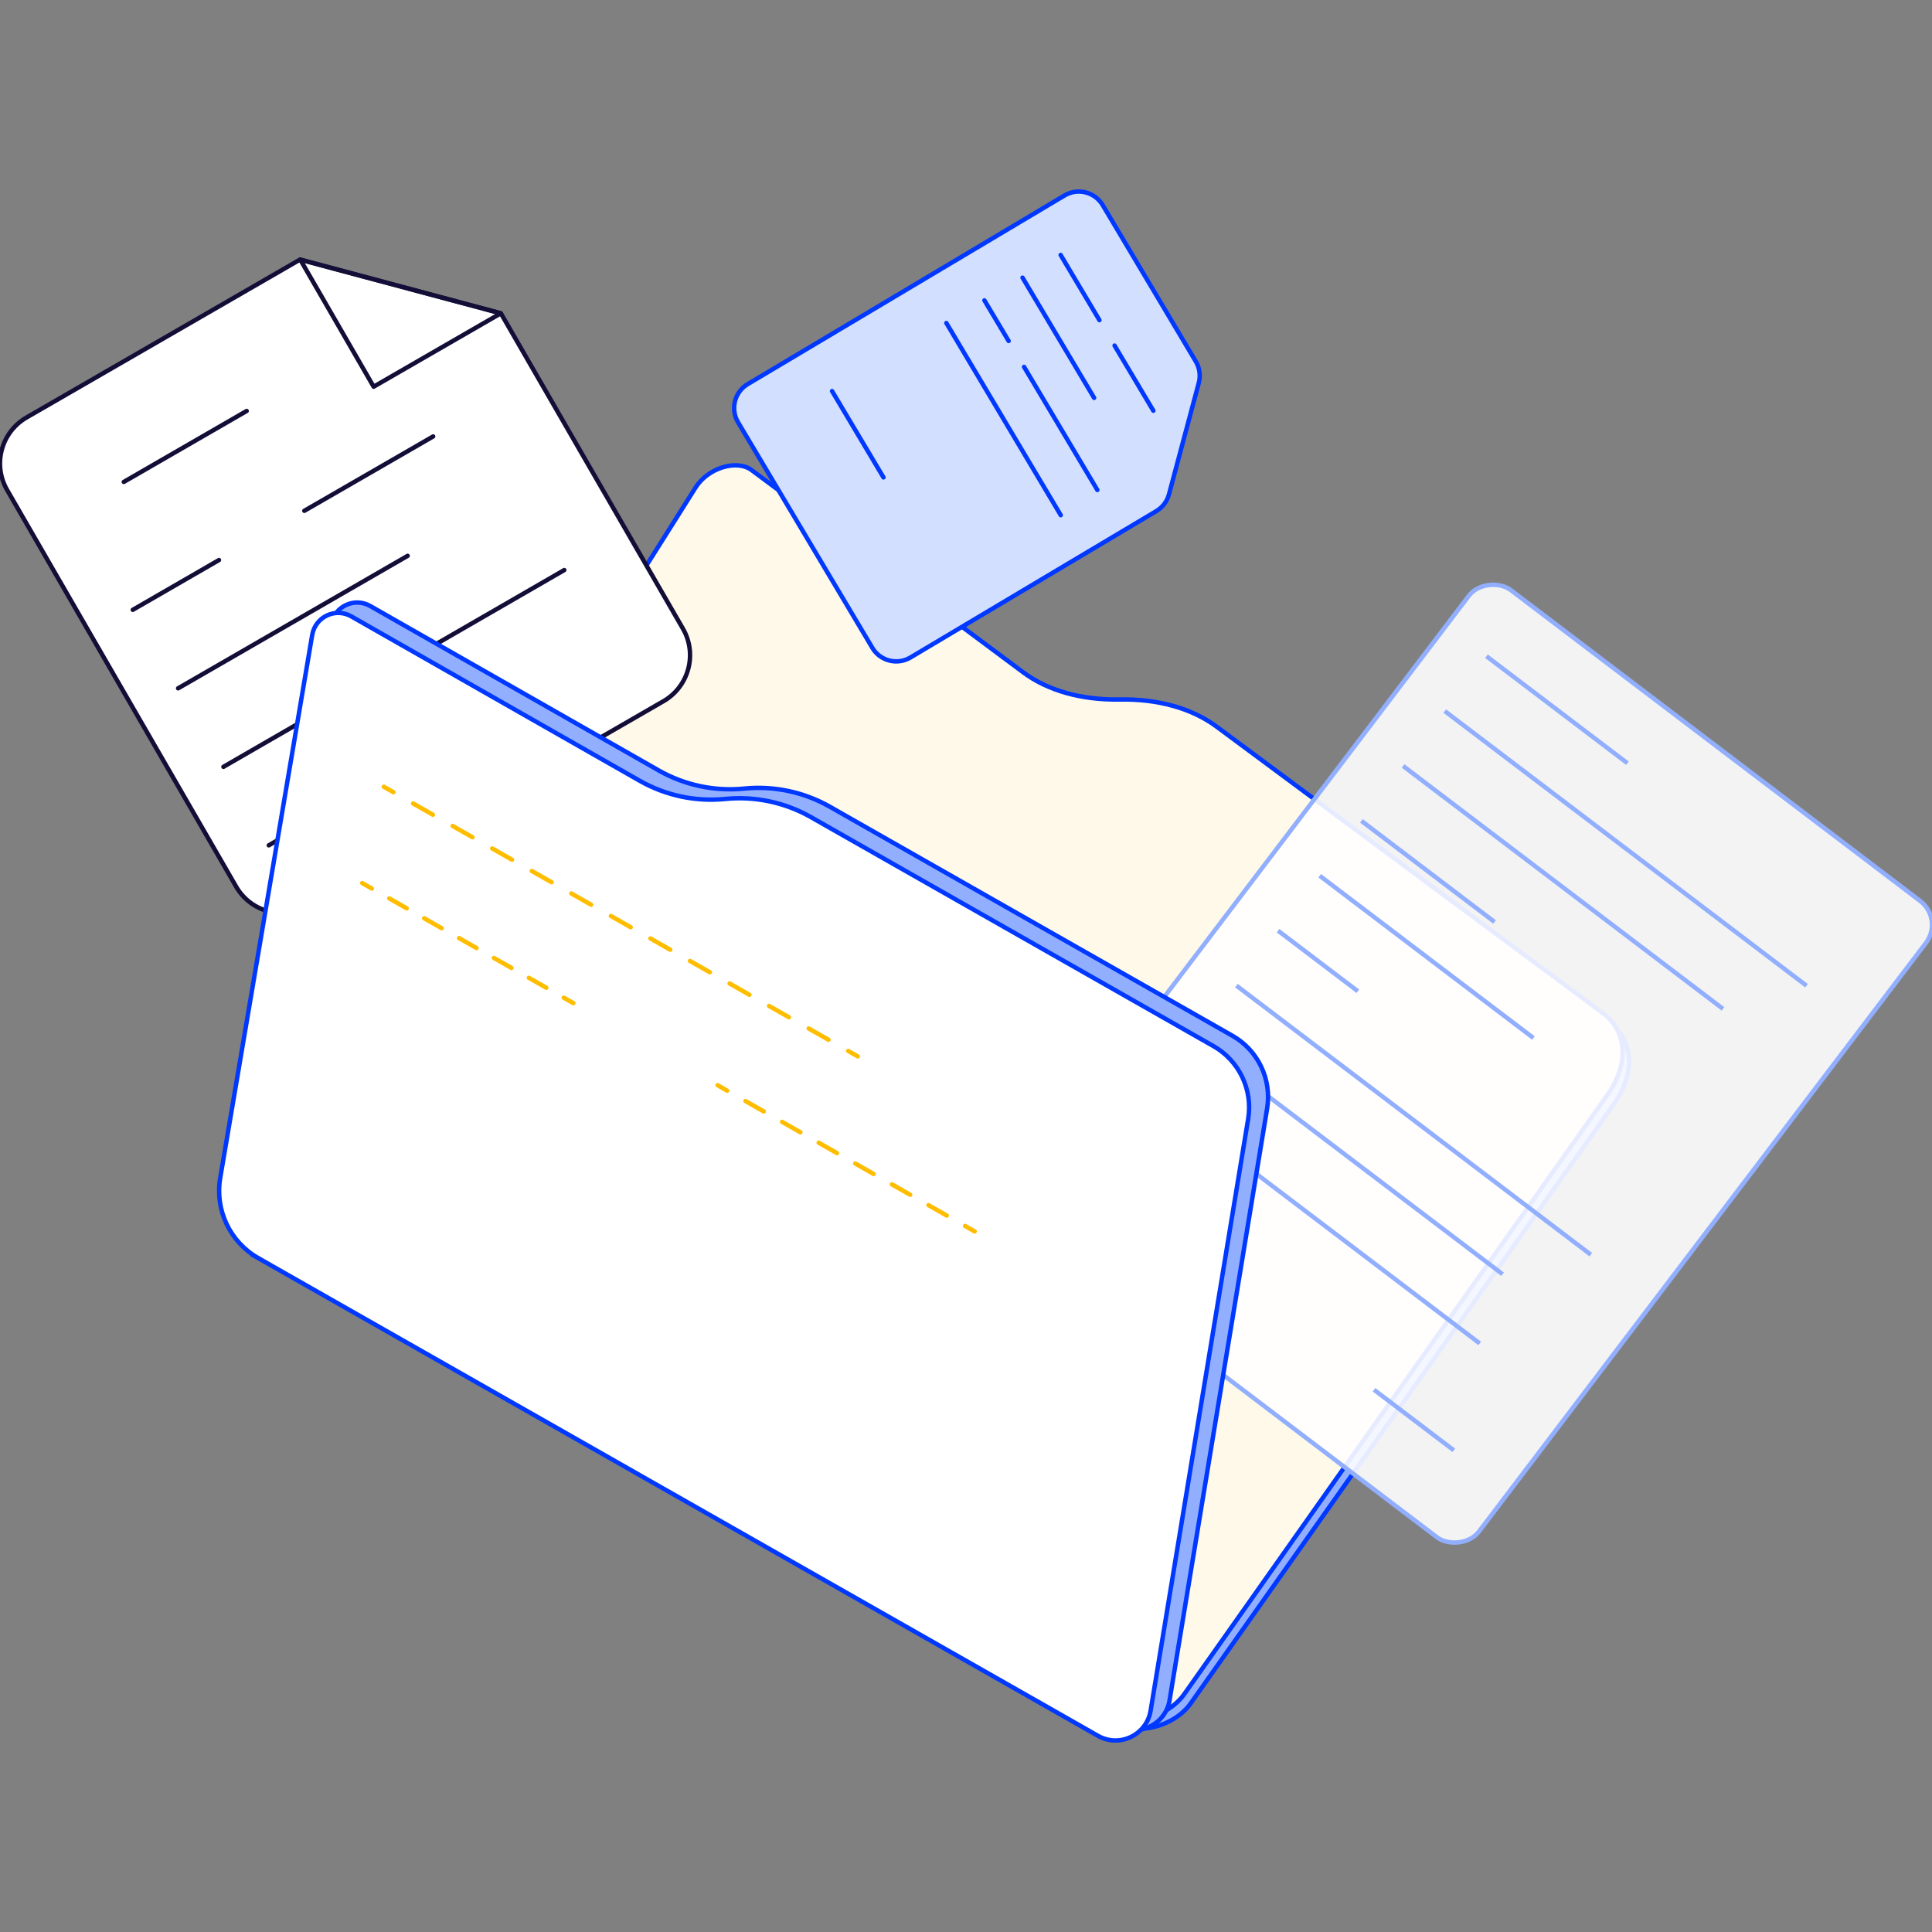
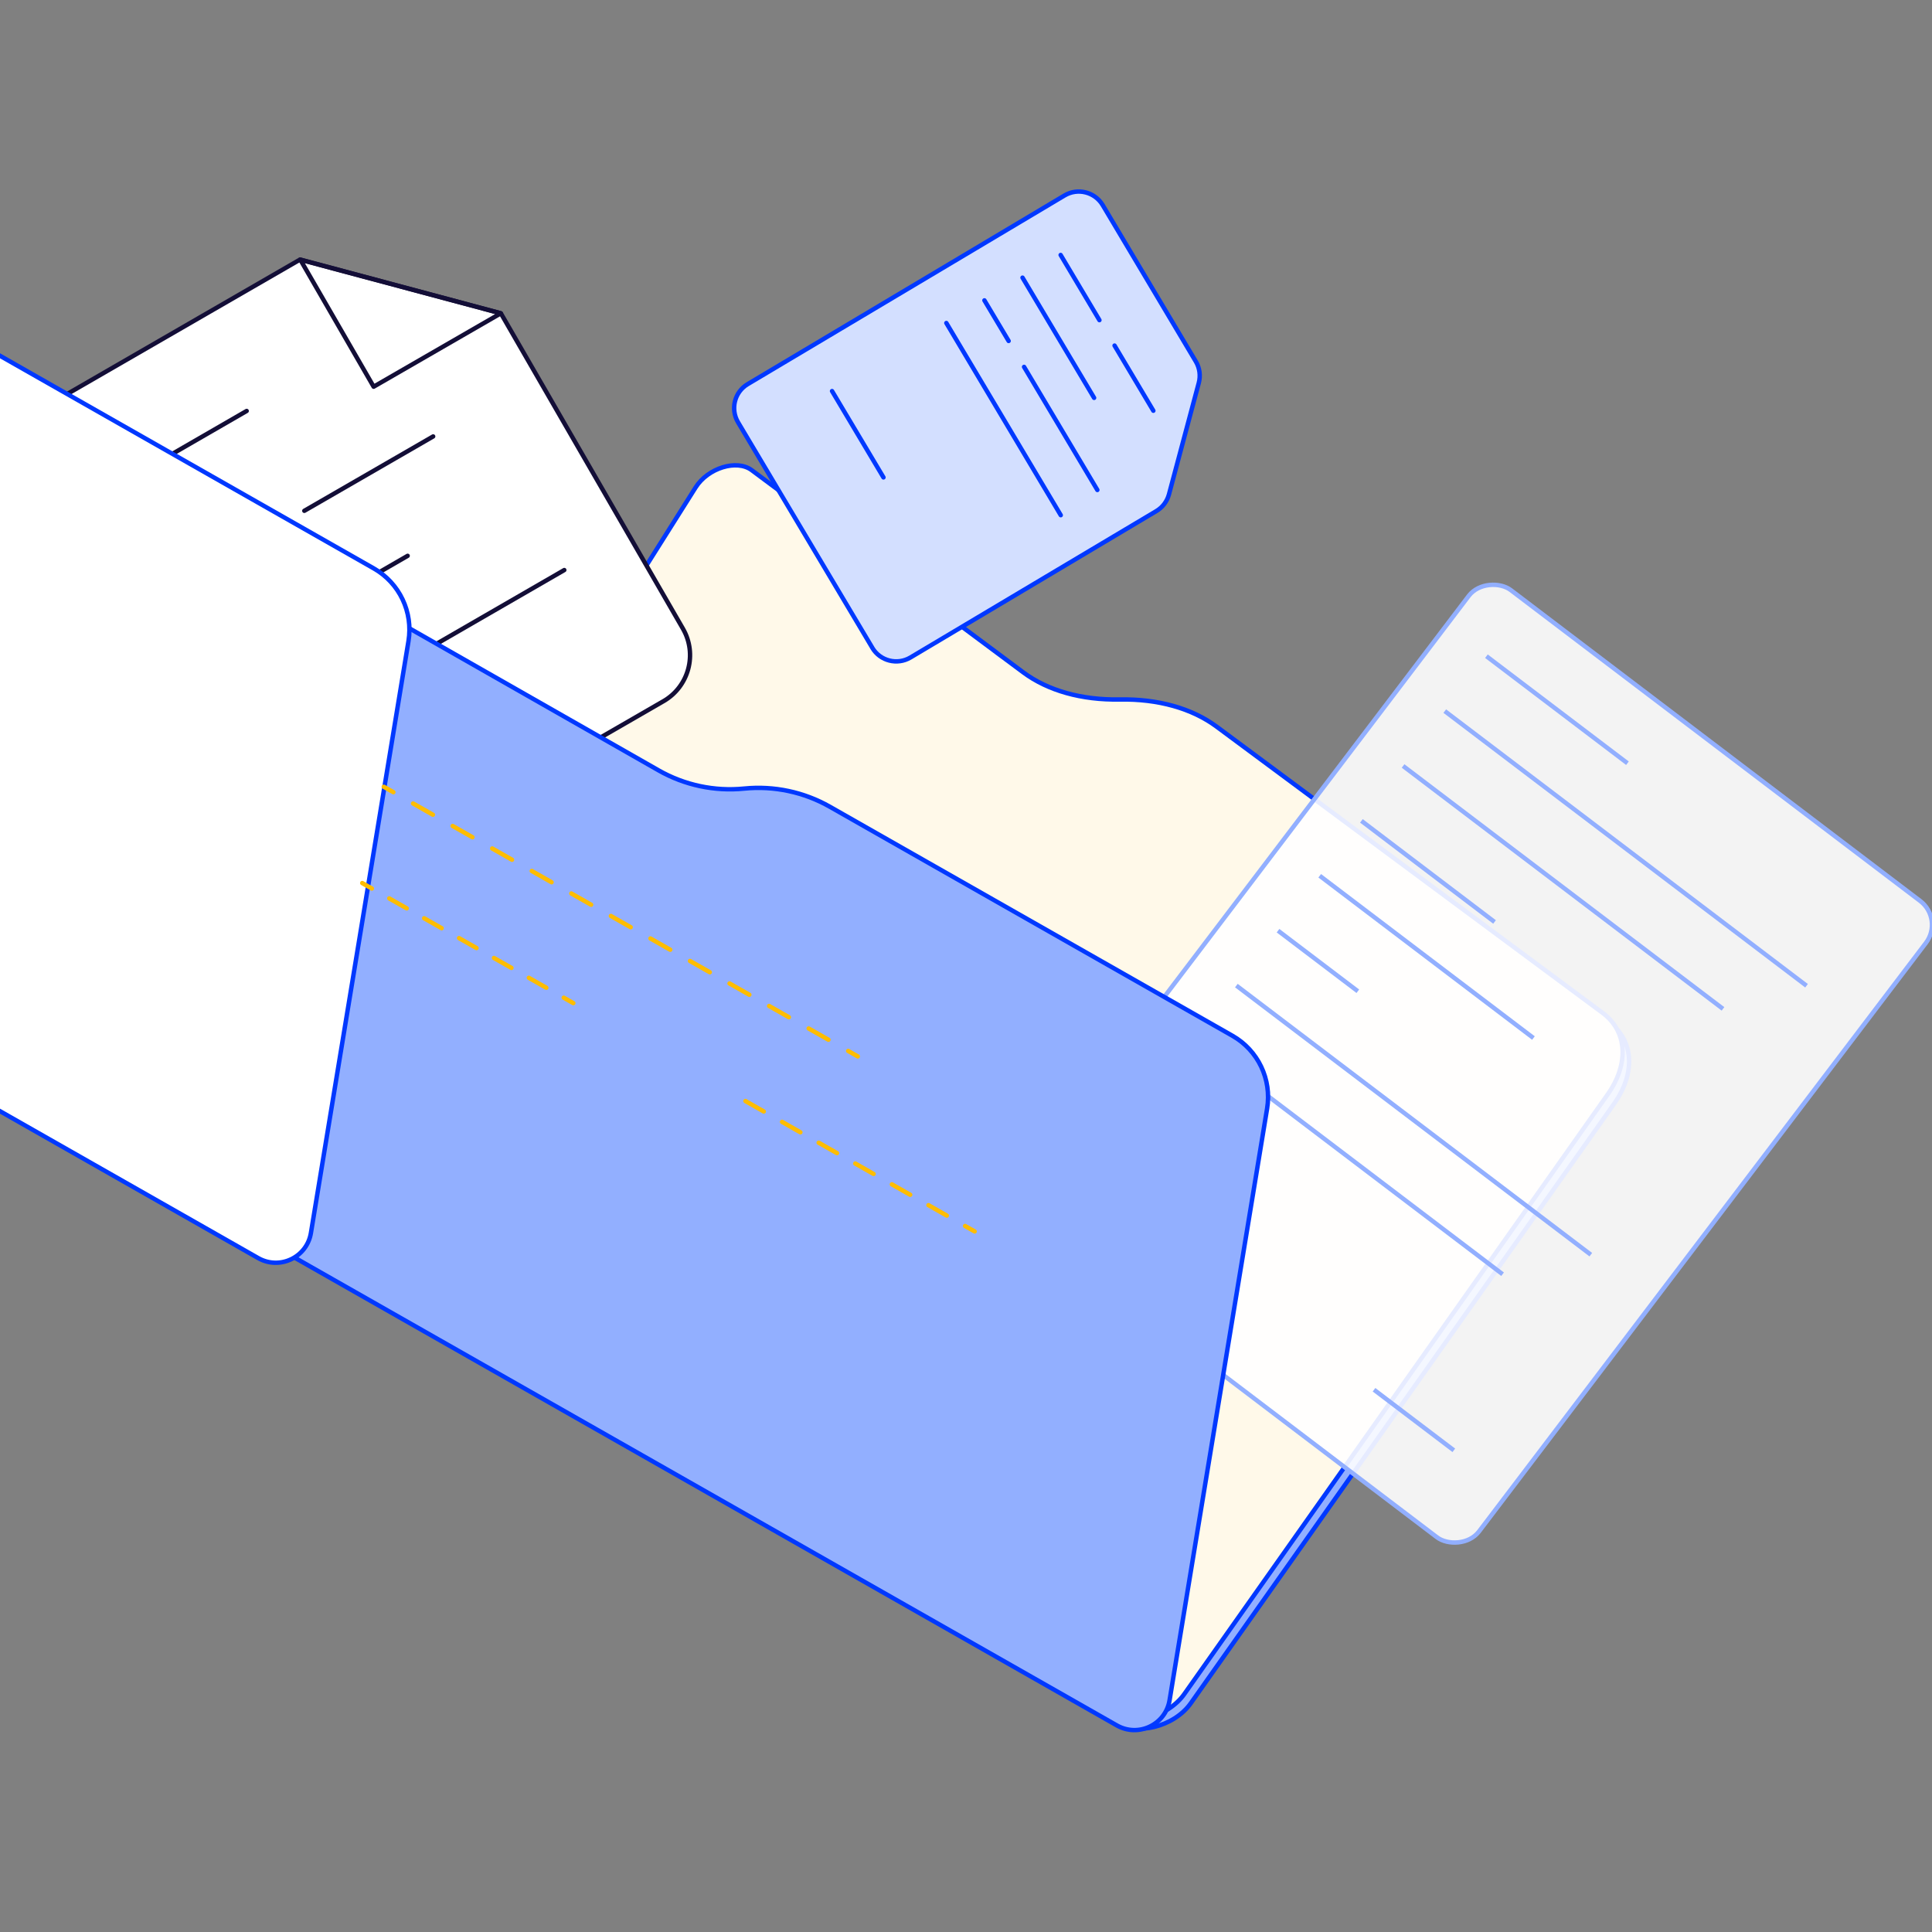
<svg xmlns="http://www.w3.org/2000/svg" id="Calque_1" data-name="Calque 1" viewBox="0 0 512 512">
  <rect x="0" y="0" width="512" height="512" fill="#808080" stroke="none" />
  <defs>
    <style>
      .cls-1, .cls-2, .cls-3, .cls-4, .cls-5, .cls-6, .cls-7, .cls-8, .cls-9, .cls-10, .cls-11, .cls-12 {
        stroke-width: 1.17px;
      }

      .cls-1, .cls-3, .cls-4, .cls-5, .cls-6, .cls-7, .cls-9, .cls-12 {
        stroke-linecap: round;
        stroke-linejoin: round;
      }

      .cls-1, .cls-13, .cls-10 {
        fill: #fff;
      }

      .cls-1, .cls-7 {
        stroke: #130e37;
      }

      .cls-2, .cls-3, .cls-5, .cls-14, .cls-6, .cls-7, .cls-9, .cls-12 {
        fill: none;
      }

      .cls-2, .cls-14 {
        stroke: #92afff;
      }

      .cls-2, .cls-8, .cls-10, .cls-11 {
        stroke-miterlimit: 10;
      }

      .cls-3, .cls-5, .cls-6, .cls-12 {
        stroke: #ffbd00;
      }

      .cls-4 {
        fill: #d3dfff;
      }

      .cls-4, .cls-8, .cls-9, .cls-10, .cls-11 {
        stroke: #0038ff;
      }

      .cls-5 {
        stroke-dasharray: 0 0 5.58 5.58;
      }

      .cls-14 {
        stroke-miterlimit: 10;
        stroke-width: 1.17px;
      }

      .cls-6 {
        stroke-dasharray: 0 0 6.03 6.03;
      }

      .cls-13 {
        isolation: isolate;
        opacity: .9;
        stroke-width: 0px;
      }

      .cls-8 {
        fill: #92afff;
      }

      .cls-11 {
        fill: #fff9e9;
      }

      .cls-12 {
        stroke-dasharray: 0 0 5.32 5.32;
      }
    </style>
  </defs>
  <g id="Calque_1-2" data-name="Calque 1">
    <g id="back">
      <path class="cls-8" d="m94.02,303.83l201.58,152.4c5.23,3.95,15.5,1.47,19.96-4.84l112.19-158.89c5.75-8.14,5.22-16.79-1.33-21.64l-102.28-75.86c-6.56-4.86-15.54-7.38-25.68-7.2h0c-10.12.18-19.05-2.34-25.56-7.18l-71.97-53.59c-3.96-2.95-11.6-.59-14.86,4.57l-94.32,149.64c-5.36,8.5-4.45,17.52,2.25,22.58h0Z" />
      <path class="cls-11" d="m92.3,301.4l201.58,152.4c5.23,3.95,15.5,1.47,19.96-4.84l112.19-158.89c5.75-8.14,5.22-16.79-1.33-21.64l-102.28-75.86c-6.56-4.86-15.54-7.38-25.68-7.2h0c-10.12.18-19.05-2.34-25.56-7.18l-71.97-53.59c-3.96-2.95-11.6-.59-14.86,4.57l-94.32,149.64c-5.36,8.5-4.45,17.52,2.25,22.58h0Z" />
    </g>
    <g id="doc_2" data-name="doc 2">
      <g>
        <path class="cls-1" d="m175.81,185.83l-94.01,54.28c-6.73,3.89-15.34,1.58-19.23-5.16L1.89,129.86c-3.89-6.73-1.58-15.34,5.16-19.23l72.45-41.83,53.23,14.23,48.25,83.57c3.89,6.73,1.58,15.34-5.16,19.23h0Z" />
        <polygon class="cls-7" points="132.72 83.03 99.02 102.48 79.57 68.79 132.72 83.03" />
      </g>
      <line class="cls-7" x1="32.81" y1="127.71" x2="65.37" y2="108.91" />
      <line class="cls-7" x1="71.23" y1="224.02" x2="106.5" y2="203.66" />
      <line class="cls-7" x1="47.2" y1="182.41" x2="108.03" y2="147.3" />
      <line class="cls-7" x1="59.21" y1="203.22" x2="85.67" y2="187.94" />
      <line class="cls-7" x1="80.65" y1="135.37" x2="114.79" y2="115.66" />
      <line class="cls-7" x1="35.19" y1="161.61" x2="58.03" y2="148.42" />
      <line class="cls-7" x1="100.83" y1="179.2" x2="149.54" y2="151.07" />
    </g>
    <g id="doc_1" data-name="doc 1">
      <path class="cls-4" d="m231.18,171.68l-35.59-59.77c-2.08-3.5-.93-8.03,2.56-10.11l83.97-50c3.5-2.08,8.03-.93,10.11,2.56l24.67,41.43c1.02,1.71,1.3,3.76.79,5.68l-7.9,29.54c-.5,1.86-1.7,3.45-3.35,4.43l-65.16,38.8c-3.5,2.08-8.03.93-10.11-2.56h0Z" />
      <line class="cls-9" x1="281.08" y1="67.57" x2="291.36" y2="84.84" />
      <line class="cls-9" x1="260.88" y1="79.6" x2="267.3" y2="90.36" />
      <line class="cls-9" x1="270.98" y1="73.58" x2="289.95" y2="105.44" />
      <line class="cls-9" x1="220.5" y1="103.64" x2="234.13" y2="126.52" />
      <line class="cls-9" x1="250.79" y1="85.6" x2="281.11" y2="136.53" />
      <line class="cls-9" x1="295.37" y1="91.58" x2="305.65" y2="108.85" />
      <line class="cls-9" x1="271.39" y1="97.23" x2="290.81" y2="129.85" />
    </g>
    <g>
      <g>
        <rect class="cls-13" x="284.73" y="205.84" width="211.74" height="152.1" rx="7.95" ry="7.95" transform="translate(-70.12 422.5) rotate(-52.79)" />
        <rect class="cls-14" x="284.73" y="205.84" width="211.74" height="152.1" rx="7.95" ry="7.95" transform="translate(-70.12 422.5) rotate(-52.79)" />
      </g>
      <g>
        <line class="cls-2" x1="393.92" y1="173.9" x2="431.29" y2="202.26" />
        <line class="cls-2" x1="382.88" y1="188.45" x2="478.75" y2="261.23" />
        <line class="cls-2" x1="371.83" y1="202.99" x2="456.61" y2="267.36" />
        <line class="cls-2" x1="360.79" y1="217.54" x2="396.07" y2="244.33" />
        <line class="cls-2" x1="349.74" y1="232.09" x2="406.38" y2="275.09" />
        <line class="cls-2" x1="338.69" y1="246.64" x2="359.84" y2="262.69" />
        <line class="cls-2" x1="364.13" y1="368.3" x2="385.28" y2="384.35" />
        <line class="cls-2" x1="327.65" y1="261.19" x2="421.58" y2="332.5" />
        <line class="cls-2" x1="316.61" y1="275.73" x2="398.2" y2="337.68" />
-         <line class="cls-2" x1="305.56" y1="290.28" x2="392.14" y2="356.02" />
      </g>
    </g>
    <g id="front">
      <path class="cls-8" d="m73.44,330.65l222.53,126.6c5.71,3.25,12.92-.19,13.98-6.67l25.85-156.82c1.27-7.71-2.39-15.4-9.19-19.27l-106.7-60.7c-6.88-3.91-14.8-5.59-22.67-4.81h0c-7.88.79-15.82-.9-22.7-4.82l-76.42-43.56c-4.22-2.41-9.55.12-10.36,4.91l-24.38,143.92c-1.44,8.48,2.59,16.97,10.07,21.22h0Z" />
-       <path class="cls-10" d="m68.42,333.4l222.53,126.6c5.71,3.25,12.92-.19,13.98-6.67l25.85-156.82c1.27-7.71-2.39-15.4-9.19-19.27l-106.7-60.7c-6.88-3.91-14.8-5.59-22.67-4.81h0c-7.88.79-15.82-.9-22.7-4.82l-76.42-43.56c-4.22-2.41-9.55.12-10.36,4.91l-24.38,143.92c-1.44,8.48,2.59,16.97,10.07,21.22h0Z" />
+       <path class="cls-10" d="m68.42,333.4c5.71,3.25,12.92-.19,13.98-6.67l25.85-156.82c1.27-7.71-2.39-15.4-9.19-19.27l-106.7-60.7c-6.88-3.91-14.8-5.59-22.67-4.81h0c-7.88.79-15.82-.9-22.7-4.82l-76.42-43.56c-4.22-2.41-9.55.12-10.36,4.91l-24.38,143.92c-1.44,8.48,2.59,16.97,10.07,21.22h0Z" />
      <g>
        <g>
          <line class="cls-3" x1="101.71" y1="208.5" x2="104.25" y2="209.94" />
          <line class="cls-6" x1="109.48" y1="212.93" x2="222.15" y2="277.02" />
          <line class="cls-3" x1="224.78" y1="278.51" x2="227.32" y2="279.96" />
        </g>
        <g>
-           <line class="cls-3" x1="190.16" y1="287.59" x2="192.7" y2="289.04" />
          <line class="cls-5" x1="197.56" y1="291.79" x2="253.33" y2="323.52" />
          <line class="cls-3" x1="255.76" y1="324.9" x2="258.29" y2="326.34" />
        </g>
        <g>
          <line class="cls-3" x1="96" y1="234.02" x2="98.54" y2="235.47" />
          <line class="cls-12" x1="103.16" y1="238.09" x2="147.09" y2="263.08" />
          <line class="cls-3" x1="149.4" y1="264.4" x2="151.94" y2="265.84" />
        </g>
      </g>
    </g>
  </g>
</svg>